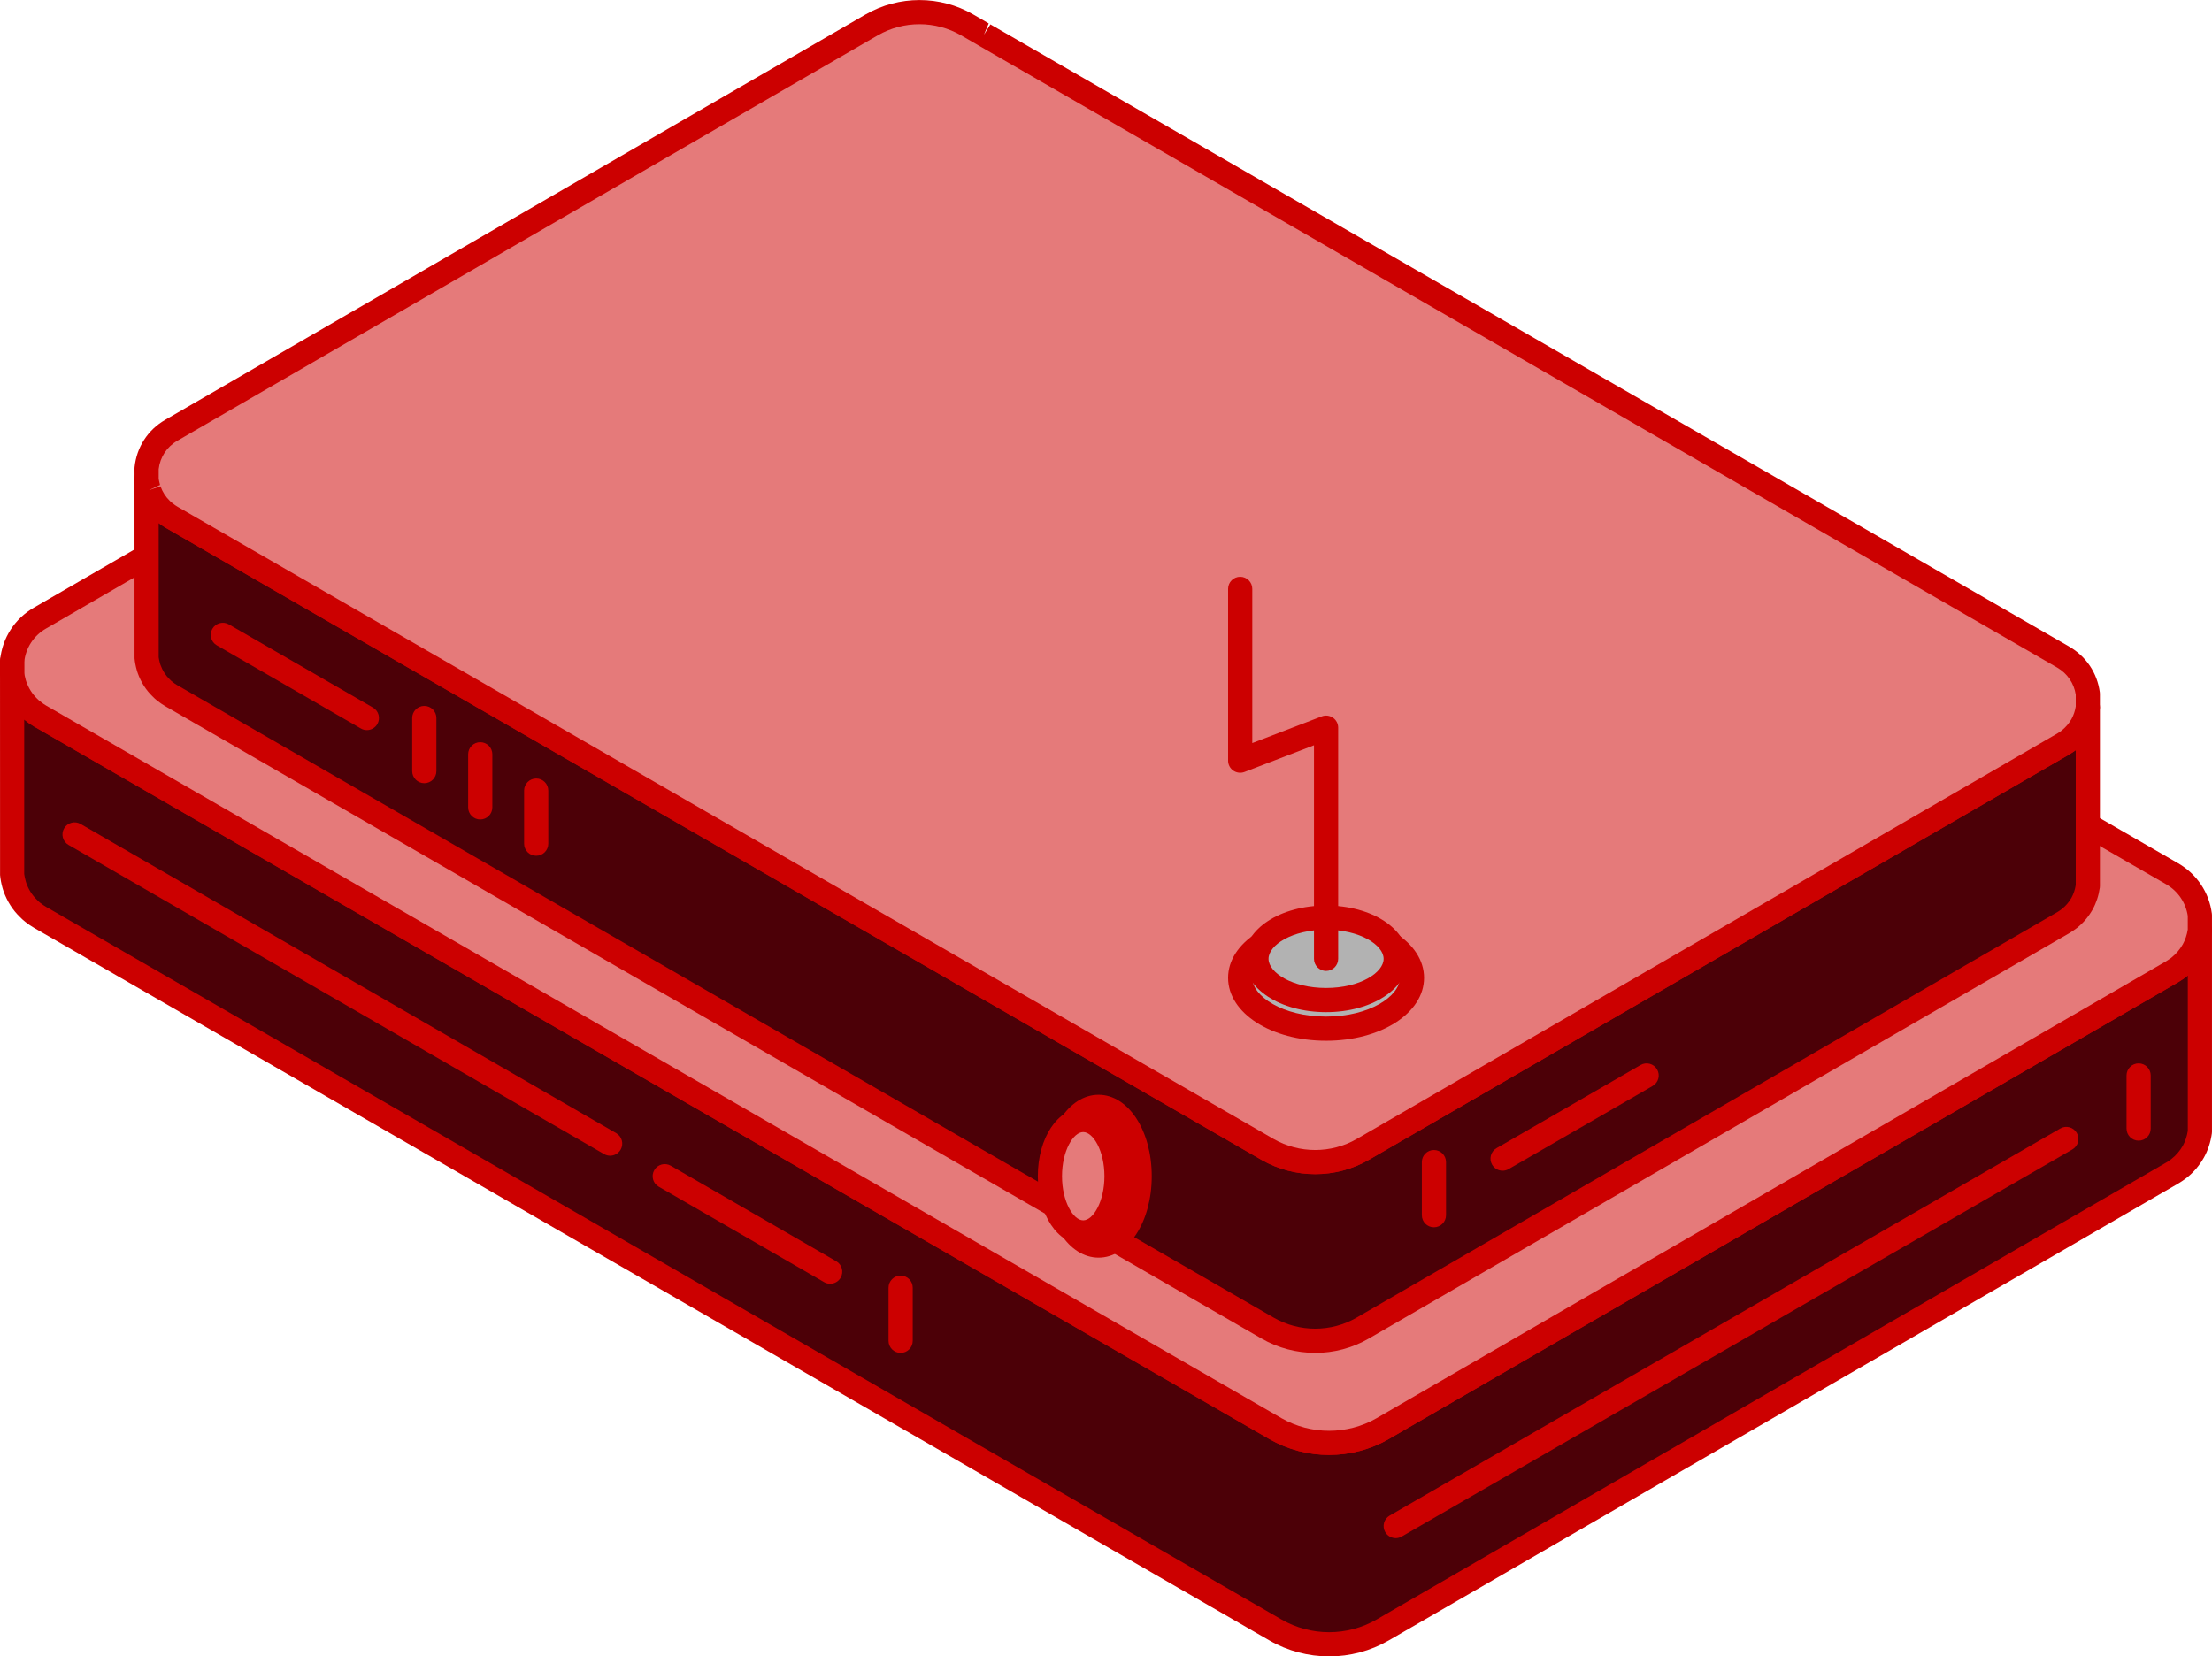
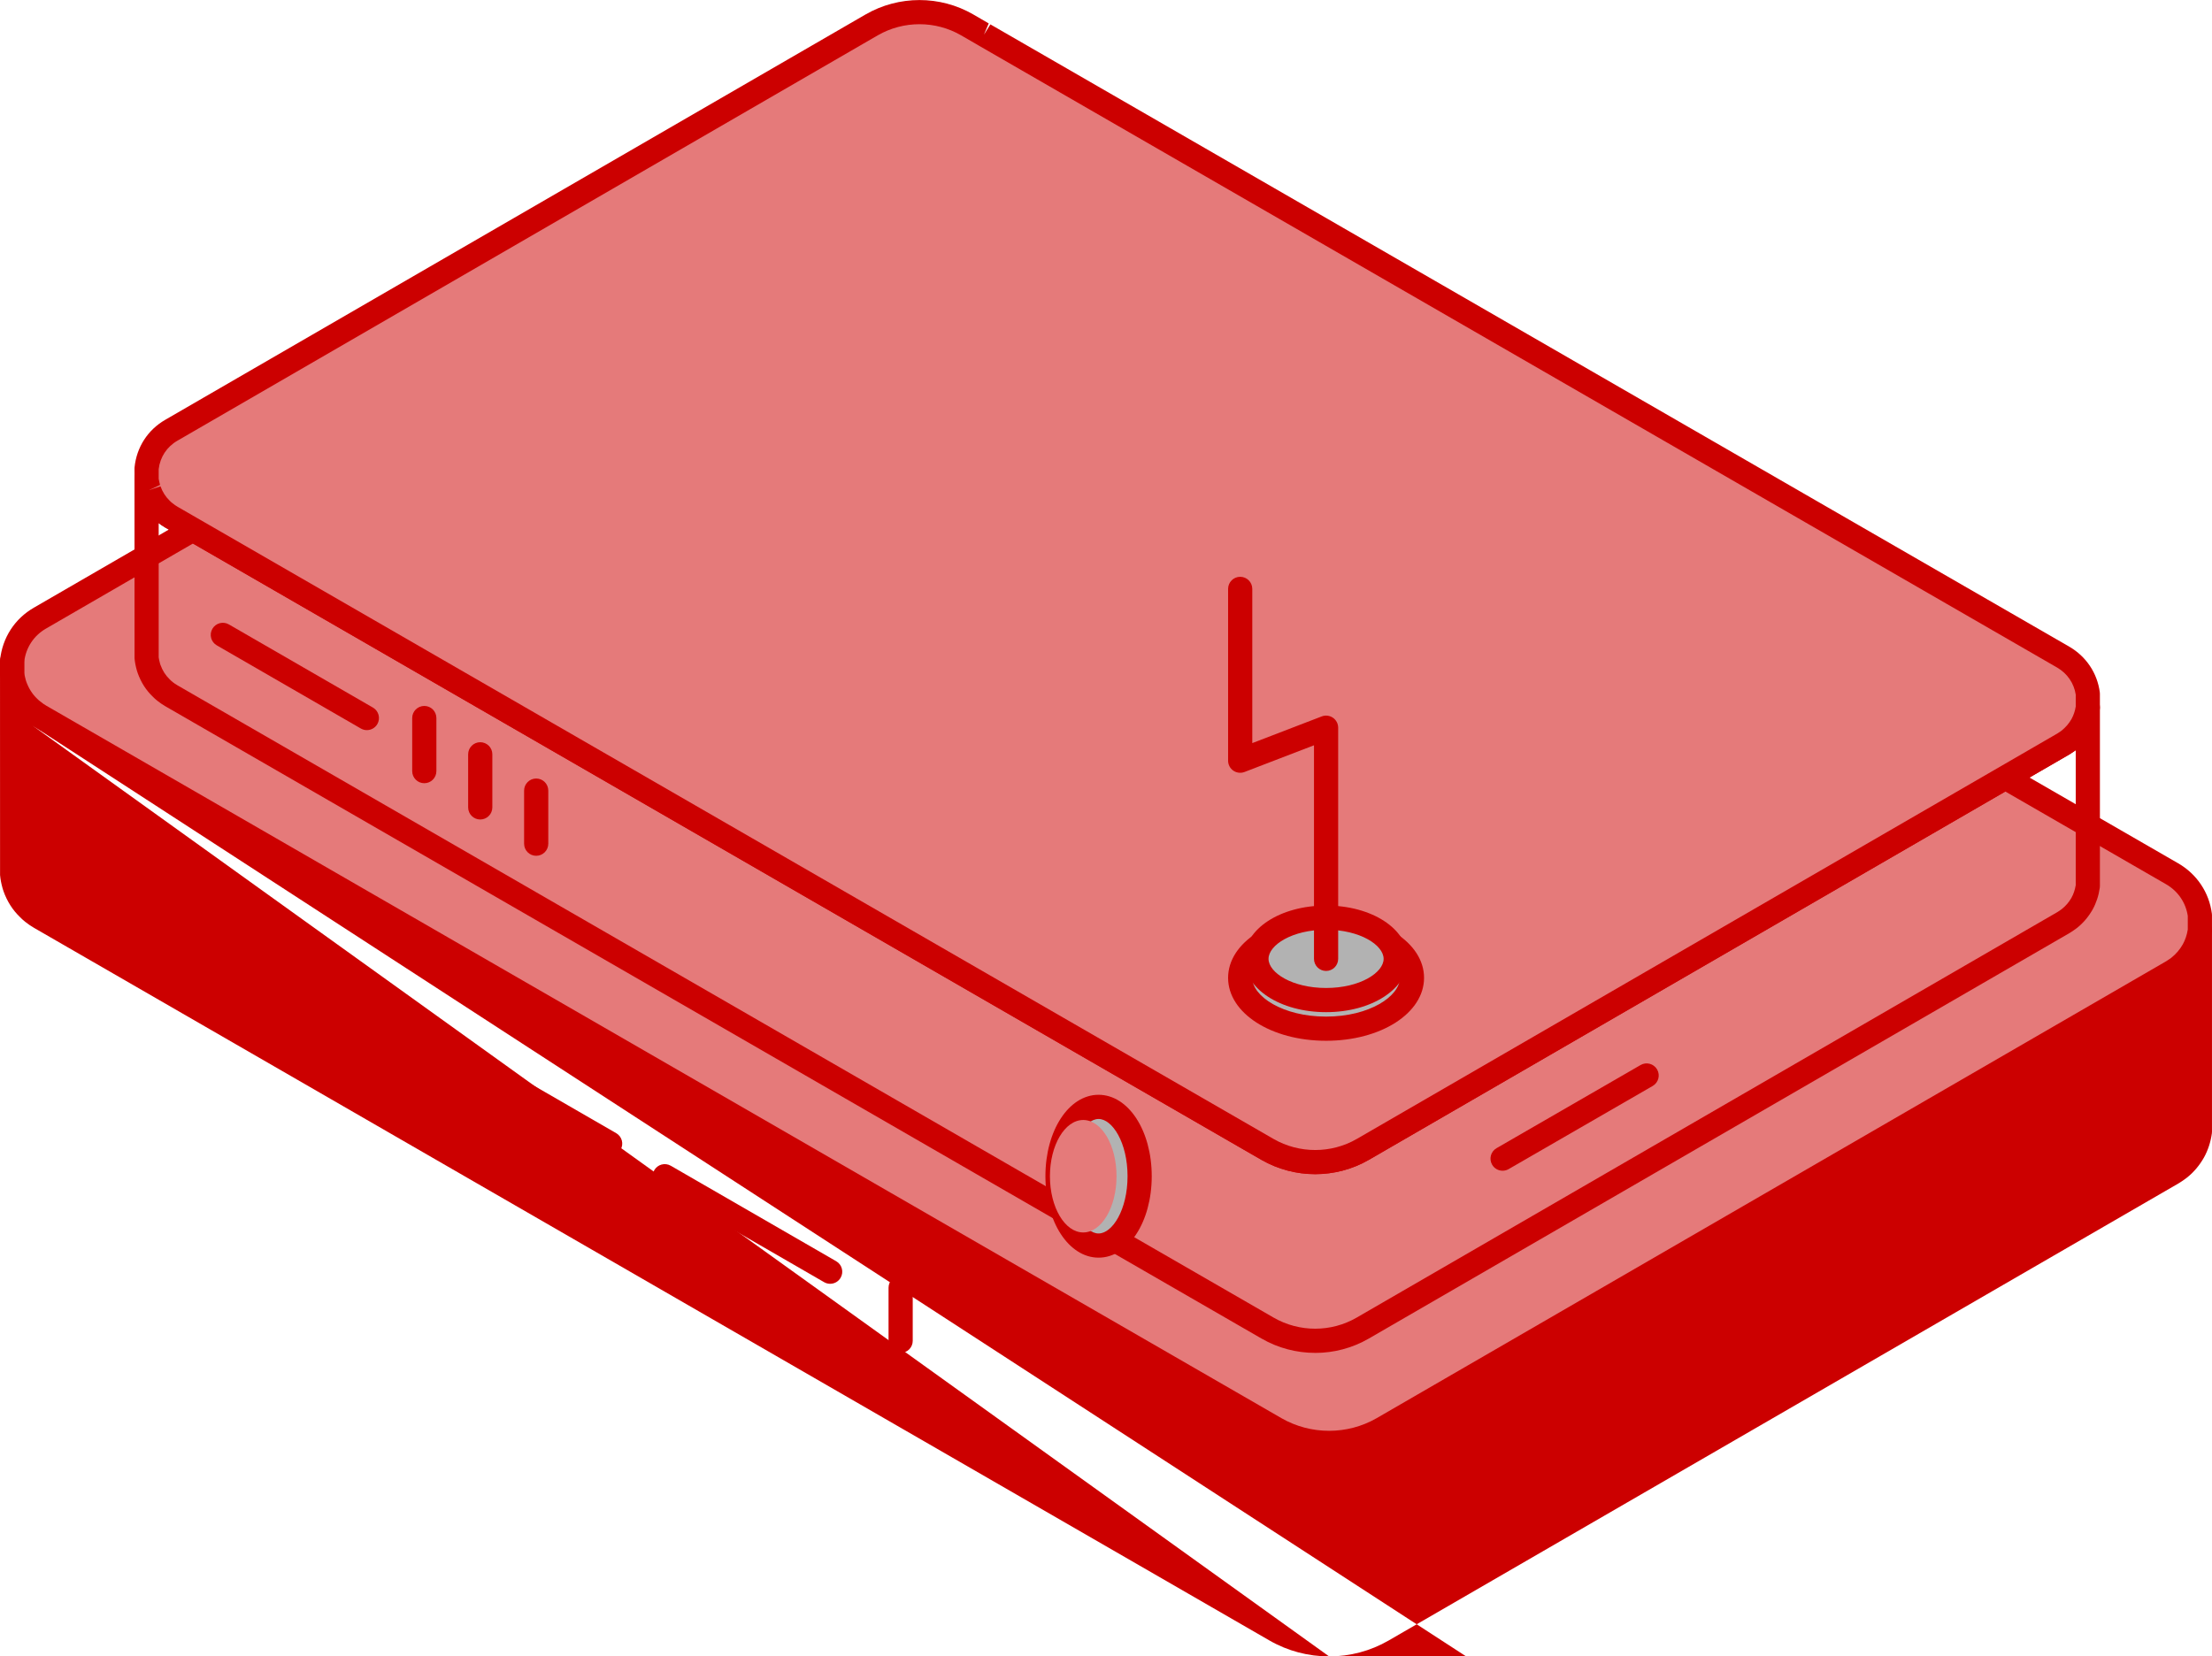
<svg xmlns="http://www.w3.org/2000/svg" id="a" data-name="Ebene_1" width="64.532mm" height="48.334mm" viewBox="0 0 182.924 137.01">
  <defs>
    <style>      .b {        fill: #e57a7a;      }      .c {        fill: #c00;      }      .d {        fill: #4c0007;      }      .e {        fill: #b2b2b2;      }    </style>
  </defs>
  <g>
    <g>
-       <path class="d" d="M181.924,76.96v16.653c-.08.567-.257,1.134-.54,1.648-.292.514-.673.983-1.169,1.373-.044.035-.097.071-.142.106-.142.106-.284.195-.443.292l-65.283,37.788c-2.737,1.586-6.13,1.586-8.876,0L3.312,75.88c-.213-.124-.407-.257-.585-.399-.133-.106-.257-.213-.363-.328-.523-.505-.895-1.107-1.125-1.754-.027-.071-.044-.142-.071-.221-.08-.283-.142-.585-.168-.886v-16.653c.027.301.089.602.168.886.026.071.044.151.071.221.23.647.602,1.249,1.125,1.754.106.115.23.221.363.319.177.151.372.283.585.407l7.397,4.27,94.763,54.672c2.746,1.577,6.139,1.577,8.876,0l57.887-33.51,7.397-4.278c.159-.097.301-.195.443-.292.044-.035.097-.071.142-.106.496-.399.877-.868,1.169-1.382.284-.514.461-1.072.54-1.639Z" />
-       <path class="c" d="M109.912,137.008c-1.708,0-3.416-.44-4.941-1.321L2.812,76.746c-.261-.153-.496-.313-.709-.484-.174-.139-.334-.279-.473-.429-.577-.555-1.039-1.274-1.333-2.097-.017-.043-.038-.111-.06-.182-.002-.006-.03-.101-.032-.107-.104-.372-.172-.731-.201-1.067L0,55.639c0-.535.422-.976.956-.999.521-.009.994.379,1.04.912.019.213.064.45.135.705-.001-.004-.001-.006-.001-.006.002,0,.017.049.031.098.209.591.504,1.052.897,1.433.104.109.181.173.262.232.188.157.337.256.496.35l102.154,58.938c2.433,1.397,5.452,1.396,7.877,0l65.281-37.788c.12-.073.242-.157.363-.24l.066-.05c.405-.324.708-.683.956-1.119.211-.382.354-.817.419-1.283.072-.521.544-.896,1.06-.859.524.036.931.472.931.998v16.653c0,.046-.003.093-.01.138-.1.718-.32,1.389-.655,1.994-.38.669-.858,1.229-1.426,1.675-.01.008-.09.067-.1.075-.227.17-.394.275-.583.391l-65.303,37.8c-1.521.881-3.228,1.322-4.936,1.322ZM2,59.521v12.771c.015.126.061.363.131.617l.041.131c.198.554.493,1.015.887,1.394.114.121.202.193.294.267.141.112.296.217.464.315l102.154,58.938c2.434,1.406,5.451,1.405,7.875.001l65.283-37.788c.111-.068.228-.139.344-.227.004-.002.078-.059.082-.062.405-.316.714-.681.96-1.112.197-.357.34-.783.409-1.227v-12.847l-.082.067c-.013.01-.094.071-.106.081-.008.005-.089.066-.097.071-.166.114-.318.218-.49.322l-65.301,37.799c-3.043,1.751-6.826,1.752-9.875.002L2.812,60.093c-.283-.166-.521-.333-.732-.512-.024-.018-.052-.038-.079-.06Z" />
+       <path class="c" d="M109.912,137.008c-1.708,0-3.416-.44-4.941-1.321L2.812,76.746c-.261-.153-.496-.313-.709-.484-.174-.139-.334-.279-.473-.429-.577-.555-1.039-1.274-1.333-2.097-.017-.043-.038-.111-.06-.182-.002-.006-.03-.101-.032-.107-.104-.372-.172-.731-.201-1.067L0,55.639c0-.535.422-.976.956-.999.521-.009.994.379,1.04.912.019.213.064.45.135.705-.001-.004-.001-.006-.001-.006.002,0,.017.049.031.098.209.591.504,1.052.897,1.433.104.109.181.173.262.232.188.157.337.256.496.35l102.154,58.938c2.433,1.397,5.452,1.396,7.877,0l65.281-37.788c.12-.073.242-.157.363-.24l.066-.05c.405-.324.708-.683.956-1.119.211-.382.354-.817.419-1.283.072-.521.544-.896,1.06-.859.524.036.931.472.931.998v16.653c0,.046-.003.093-.01.138-.1.718-.32,1.389-.655,1.994-.38.669-.858,1.229-1.426,1.675-.01.008-.09.067-.1.075-.227.17-.394.275-.583.391l-65.303,37.8c-1.521.881-3.228,1.322-4.936,1.322Zv12.771c.015.126.061.363.131.617l.041.131c.198.554.493,1.015.887,1.394.114.121.202.193.294.267.141.112.296.217.464.315l102.154,58.938c2.434,1.406,5.451,1.405,7.875.001l65.283-37.788c.111-.068.228-.139.344-.227.004-.002.078-.059.082-.062.405-.316.714-.681.96-1.112.197-.357.34-.783.409-1.227v-12.847l-.082.067c-.013.01-.094.071-.106.081-.008.005-.089.066-.097.071-.166.114-.318.218-.49.322l-65.301,37.799c-3.043,1.751-6.826,1.752-9.875.002L2.812,60.093c-.283-.166-.521-.333-.732-.512-.024-.018-.052-.038-.079-.06Z" />
    </g>
    <g>
      <path class="b" d="M181.924,75.694v1.267c-.08.567-.257,1.125-.54,1.639-.292.514-.673.983-1.169,1.382-.044.035-.097.071-.142.106-.142.097-.284.195-.443.292l-7.397,4.278-57.887,33.51c-2.737,1.577-6.13,1.577-8.876,0L10.709,63.496l-7.397-4.27c-.213-.124-.407-.257-.585-.407-.133-.097-.257-.204-.363-.319-.523-.505-.895-1.107-1.125-1.754-.027-.071-.044-.151-.071-.221-.08-.283-.142-.585-.168-.886v-.948c.142-1.4.904-2.764,2.312-3.57L68.587,13.333c2.755-1.586,6.139-1.586,8.885,0l1.453.842c.053.035.106.062.168.097l13.916,8.025,4.137,2.392,82.486,47.585c1.346.78,2.117,2.064,2.294,3.419Z" />
      <path class="c" d="M109.911,120.348c-1.707,0-3.414-.438-4.938-1.312L2.812,60.093c-.283-.166-.521-.333-.732-.512-.129-.092-.3-.241-.448-.4-.579-.557-1.04-1.276-1.334-2.098-.015-.039-.035-.104-.054-.168-.002-.005-.037-.116-.038-.121-.104-.373-.172-.732-.201-1.067l-.004-1.035c0-.034.002-.067.005-.101.187-1.841,1.211-3.421,2.81-4.337L68.085,12.468c3.055-1.759,6.843-1.759,9.886-0l1.454.842-.393.929.483-.875,100.614,58.044c1.543.893,2.558,2.407,2.785,4.156.006.043.009.086.009.129v1.267c0,.046-.003.092-.01.138-.099.71-.319,1.377-.655,1.984-.375.66-.85,1.221-1.417,1.677-.013.01-.094.071-.106.081-.008.005-.089.066-.097.071-.166.114-.318.218-.49.322l-65.301,37.799c-1.521.876-3.229,1.314-4.937,1.314ZM2.13,56.25c.002,0,.017.049.031.098.209.591.504,1.052.897,1.433.104.109.181.173.262.232.188.157.337.256.496.35l102.154,58.938c2.433,1.397,5.452,1.396,7.877,0l65.281-37.788c.12-.073.242-.157.363-.24l.066-.05c.405-.324.708-.683.956-1.119.201-.364.34-.776.409-1.218v-1.125c-.162-1.101-.813-2.055-1.795-2.622L78.592,15.139c-.108-.06-.168-.095-.228-.135l-1.395-.805c-2.427-1.401-5.448-1.401-7.885.001L3.813,51.987c-1.022.585-1.68,1.588-1.812,2.758v.895c.015.125.061.363.131.617-.001-.004-.001-.006-.001-.006Z" />
    </g>
    <path class="c" d="M1,56.639C.447,56.639 0,56.191 0,55.639v-.948c0-.552.447-1,1-1s1,.448,1,1v.948c0,.552-.447,1-1,1Z" />
    <g>
-       <path class="d" d="M172.655,58.511v14.776c-.071.503-.228,1.006-.479,1.462-.259.456-.597.872-1.038,1.218-.039.031-.086.063-.126.094-.126.094-.252.173-.393.259l-57.925,33.529c-2.429,1.407-5.439,1.407-7.875,0L14.174,57.552c-.189-.11-.362-.228-.519-.354-.118-.094-.228-.189-.322-.291-.464-.448-.794-.982-.998-1.556-.024-.063-.039-.126-.063-.196-.071-.251-.126-.519-.149-.786v-14.776c.024.267.079.534.149.786.023.063.039.134.063.196.204.574.534,1.108.998,1.556.094.102.204.196.322.283.157.134.33.252.519.362l6.563,3.788,84.082,48.51c2.436,1.399,5.447,1.399,7.875,0l51.363-29.733,6.563-3.796c.141-.086.267-.173.393-.259.039-.031.086-.063.126-.094.44-.354.778-.77,1.038-1.226.252-.456.409-.951.479-1.454Z" />
      <path class="c" d="M108.76,111.903c-1.535,0-3.07-.396-4.44-1.188L13.674,58.418c-.236-.138-.449-.284-.644-.439-.159-.126-.307-.256-.434-.394-.52-.5-.938-1.153-1.204-1.898-.014-.035-.034-.098-.055-.165-.002-.007-.027-.091-.029-.097-.095-.338-.156-.664-.183-.968l-.004-14.863c0-.535.422-.976.956-.999.535-.012.992.378,1.04.912.016.182.056.385.116.604l-.112.053v.111l.149-.05c.167.468.419.862.756,1.188.093.099.154.149.219.196.17.141.295.225.432.305l90.642,52.296c2.122,1.219,4.76,1.219,6.876,0l57.924-33.529c.103-.063.215-.141.328-.218.386-.307.646-.615.859-.991.18-.325.303-.698.358-1.098.073-.52.549-.887,1.06-.859.524.037.931.472.931.998v14.776c0,.046-.003.093-.01.139-.091.649-.291,1.257-.595,1.807-.346.608-.779,1.115-1.293,1.521-.011.008-.078.058-.089.066-.208.156-.357.251-.525.354l-57.948,33.542c-1.367.792-2.901,1.188-4.436,1.188ZM13.122,43.27v11.099c.012.095.051.298.112.517l.033.104c.171.478.423.873.761,1.198.102.108.175.167.25.228.122.098.255.188.399.271l90.642,52.295c2.123,1.227,4.757,1.228,6.874.001l57.926-33.529c.091-.057.193-.119.295-.195.004-.003.077-.058.081-.061.34-.266.598-.57.812-.946.167-.302.289-.664.349-1.041v-11.16c-.021.016-.071.052-.077.057-.139.096-.278.191-.435.287l-57.948,33.543c-2.734,1.576-6.134,1.574-8.874.002L13.674,43.642c-.205-.12-.387-.242-.552-.372Z" />
    </g>
    <g>
      <path class="b" d="M172.655,57.387v1.124c-.071.503-.228.998-.479,1.454-.259.456-.597.872-1.038,1.226-.039.031-.086.063-.126.094-.126.086-.252.173-.393.259l-6.563,3.796-51.363,29.733c-2.429,1.399-5.439,1.399-7.875,0L20.737,46.564l-6.563-3.788c-.189-.11-.362-.228-.519-.362-.118-.086-.228-.181-.322-.283-.464-.448-.794-.982-.998-1.556-.024-.063-.039-.134-.063-.196-.071-.252-.126-.519-.149-.786v-.841c.126-1.242.802-2.452,2.051-3.167L72.091,2.055c2.444-1.407,5.447-1.407,7.883,0l1.289.747c.047.031.094.055.149.086l12.347,7.121,3.67,2.122,73.189,42.222c1.194.692,1.878,1.831,2.036,3.034Z" />
      <path class="c" d="M108.759,97.121c-1.534,0-3.067-.394-4.438-1.18L13.674,43.642c-.254-.148-.47-.299-.665-.465-.116-.082-.275-.221-.412-.369-.52-.499-.938-1.152-1.204-1.898-.013-.031-.031-.092-.05-.153-.001-.005-.033-.104-.034-.109-.095-.338-.156-.664-.183-.968l-.004-.928c0-.034.002-.067.005-.101.17-1.67,1.1-3.104,2.551-3.935L71.59,1.19c2.745-1.58,6.149-1.581,8.885-.001l1.29.748-.395.928.532-.849,89.218,51.471c1.398.811,2.319,2.185,2.526,3.77.006.043.009.086.009.13v1.124c0,.046-.003.093-.01.139-.09.642-.29,1.248-.595,1.799-.342.601-.772,1.109-1.285,1.522-.013.01-.088.066-.102.076-.007.005-.078.058-.086.063-.139.096-.278.191-.435.287l-57.948,33.543c-1.367.788-2.902,1.182-4.437,1.182ZM13.272,40.224c.167.468.419.862.756,1.188.093.099.154.149.219.196.17.141.295.225.432.305l90.642,52.296c2.122,1.219,4.76,1.219,6.876,0l57.924-33.529c.103-.063.215-.141.328-.218.386-.307.646-.615.859-.991.17-.308.289-.658.349-1.033v-.981c-.142-.939-.698-1.752-1.536-2.238L80.913,3.754c-.09-.049-.149-.083-.21-.125l-1.229-.709c-2.117-1.223-4.757-1.223-6.884.001L14.675,36.45c-.874.5-1.437,1.356-1.553,2.356v.787c.012.094.052.297.112.518l-.912.431.949-.317Z" />
    </g>
  </g>
  <g>
    <g>
      <ellipse class="e" cx="109.662" cy="80.882" rx="7.102" ry="4.205" />
      <path class="c" d="M109.662,86.087c-4.544,0-8.103-2.287-8.103-5.206s3.559-5.205,8.103-5.205c4.543,0,8.102,2.286,8.102,5.205s-3.559,5.206-8.102,5.206ZM109.662,77.676c-3.597,0-6.103,1.689-6.103,3.205s2.506,3.206,6.103,3.206c3.596,0,6.102-1.689,6.102-3.206s-2.506-3.205-6.102-3.205Z" />
    </g>
    <g>
      <ellipse class="e" cx="109.662" cy="79.31" rx="5.758" ry="3.41" />
      <path class="c" d="M109.662,83.72c-3.79,0-6.759-1.937-6.759-4.409s2.969-4.41,6.759-4.41c3.789,0,6.758,1.937,6.758,4.41s-2.969,4.409-6.758,4.409ZM109.662,76.901c-2.805,0-4.759,1.27-4.759,2.41s1.954,2.409,4.759,2.409c2.804,0,4.758-1.27,4.758-2.409s-1.954-2.41-4.758-2.41Z" />
    </g>
  </g>
  <path class="c" d="M109.662,80.311c-.553,0-1-.448-1-1v-17.665l-5.744,2.208c-.305.117-.653.077-.925-.109s-.434-.495-.434-.824v-14.212c0-.552.447-1,1-1s1,.448,1,1v12.756l5.744-2.208c.305-.118.653-.077.925.109s.434.495.434.824v19.121c0,.552-.447,1-1,1Z" />
  <path class="c" d="M30.338,60.392c-.17,0-.342-.043-.499-.134l-11.912-6.878c-.479-.276-.643-.888-.366-1.366.276-.479.889-.642,1.366-.366l11.912,6.878c.479.276.643.888.366,1.366-.186.321-.521.5-.867.5Z" />
  <path class="c" d="M50.456,95.595c-.17,0-.342-.043-.499-.134L5.666,69.889c-.479-.276-.643-.888-.366-1.366.275-.479.889-.643,1.366-.366l44.291,25.572c.479.276.643.888.366,1.366-.186.321-.521.5-.867.5Z" />
  <path class="c" d="M68.65,106.188c-.17,0-.342-.043-.499-.134l-13.679-7.898c-.479-.276-.643-.888-.366-1.366.276-.479.888-.642,1.366-.366l13.679,7.898c.479.276.643.888.366,1.366-.186.321-.521.5-.867.5Z" />
  <path class="c" d="M35.087,64.783c-.553,0-1-.448-1-1v-4.392c0-.552.447-1,1-1s1,.448,1,1v4.392c0,.552-.447,1-1,1Z" />
  <path class="c" d="M39.714,67.784c-.553,0-1-.448-1-1v-4.392c0-.552.447-1,1-1s1,.448,1,1v4.392c0,.552-.447,1-1,1Z" />
  <path class="c" d="M44.341,70.786c-.553,0-1-.448-1-1v-4.392c0-.552.447-1,1-1s1,.448,1,1v4.392c0,.552-.447,1-1,1Z" />
  <path class="c" d="M74.479,111.905c-.553,0-1-.447-1-1v-4.392c0-.553.447-1,1-1s1,.447,1,1v4.392c0,.553-.447,1-1,1Z" />
  <path class="c" d="M176.857,94.35c-.553,0-1-.447-1-1v-4.392c0-.552.447-1,1-1s1,.448,1,1v4.392c0,.553-.447,1-1,1Z" />
-   <path class="c" d="M118.581,101.515c-.553,0-1-.447-1-1v-4.392c0-.553.447-1,1-1s1,.447,1,1v4.392c0,.553-.447,1-1,1Z" />
  <path class="c" d="M124.259,96.836c-.346,0-.682-.179-.867-.5-.276-.479-.112-1.09.366-1.366l11.913-6.878c.476-.277,1.089-.113,1.366.366.276.479.112,1.09-.366,1.366l-11.913,6.878c-.157.091-.329.134-.499.134Z" />
  <path class="c" d="M115.421,127.228c-.346,0-.682-.179-.867-.5-.276-.479-.112-1.09.366-1.366l55.457-32.018c.477-.276,1.089-.113,1.366.366.276.479.112,1.09-.366,1.366l-55.457,32.018c-.157.091-.329.134-.499.134Z" />
  <g>
    <g>
      <ellipse class="e" cx="90.848" cy="97.29" rx="3.397" ry="5.736" />
      <path class="c" d="M90.848,104.026c-2.465,0-4.396-2.959-4.396-6.736s1.932-6.736,4.396-6.736,4.396,2.959,4.396,6.736-1.932,6.736-4.396,6.736ZM90.848,92.554c-1.134,0-2.396,1.945-2.396,4.736s1.263,4.736,2.396,4.736,2.396-1.945,2.396-4.736-1.263-4.736-2.396-4.736Z" />
    </g>
    <g>
      <ellipse class="b" cx="89.579" cy="97.29" rx="2.754" ry="4.651" />
-       <path class="c" d="M89.578,102.941c-2.105,0-3.754-2.482-3.754-5.651,0-3.168,1.648-5.65,3.754-5.65s3.754,2.482,3.754,5.65c0,3.169-1.648,5.651-3.754,5.651ZM89.578,93.64c-.828,0-1.754,1.562-1.754,3.65,0,2.09.926,3.651,1.754,3.651s1.754-1.562,1.754-3.651c0-2.089-.926-3.65-1.754-3.65Z" />
    </g>
  </g>
</svg>